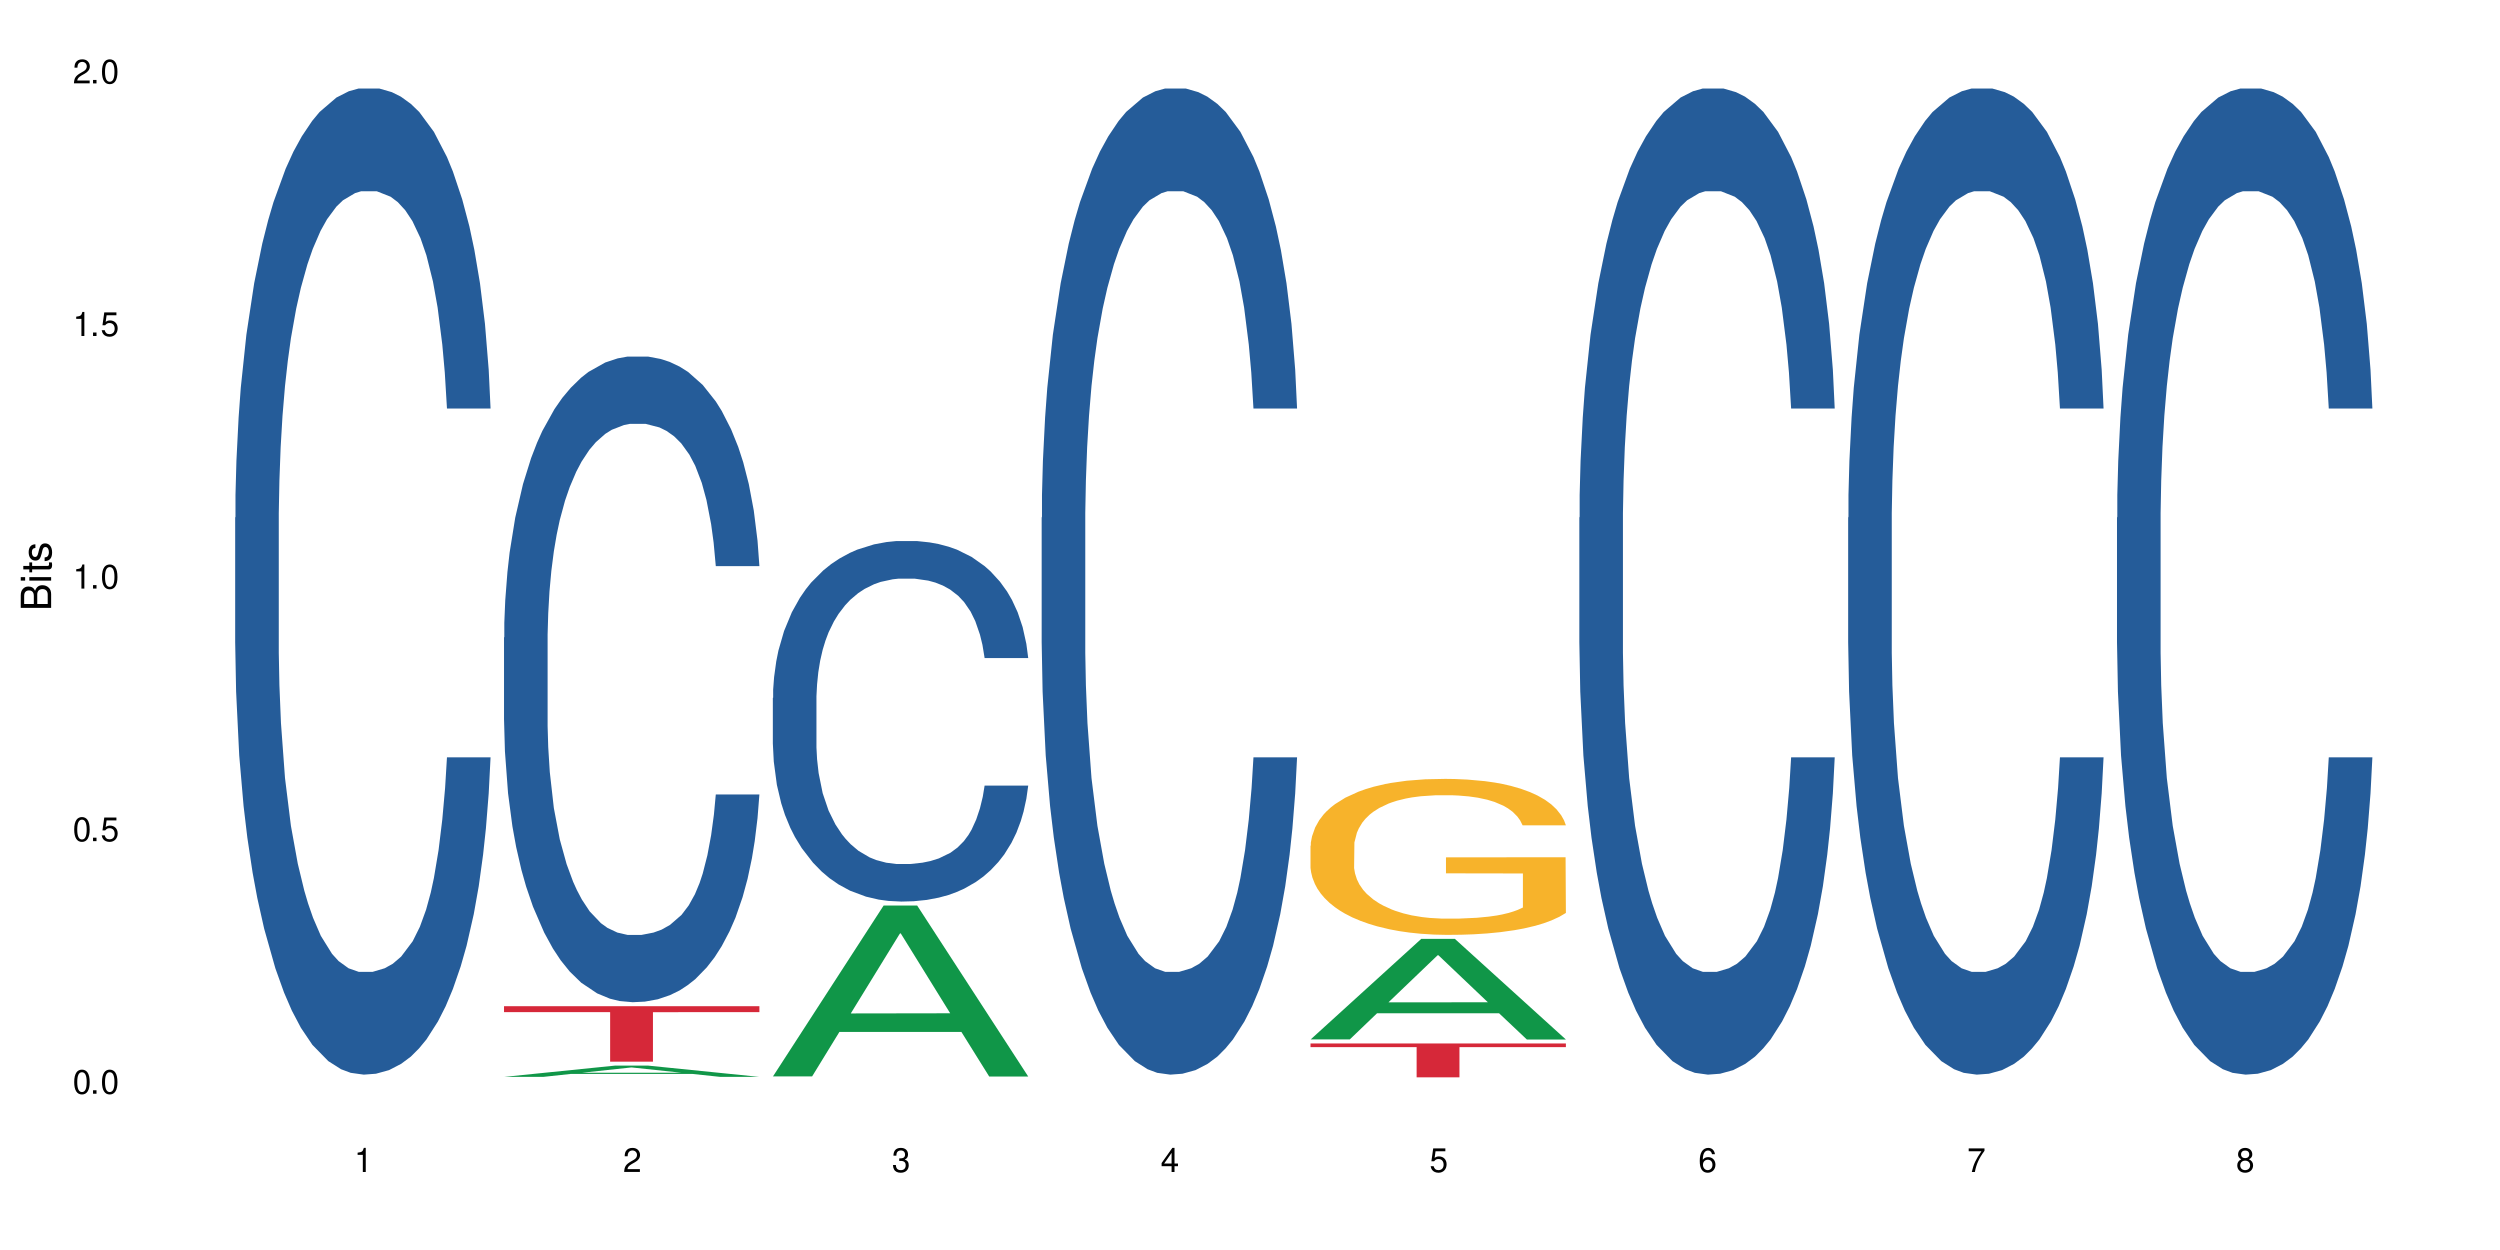
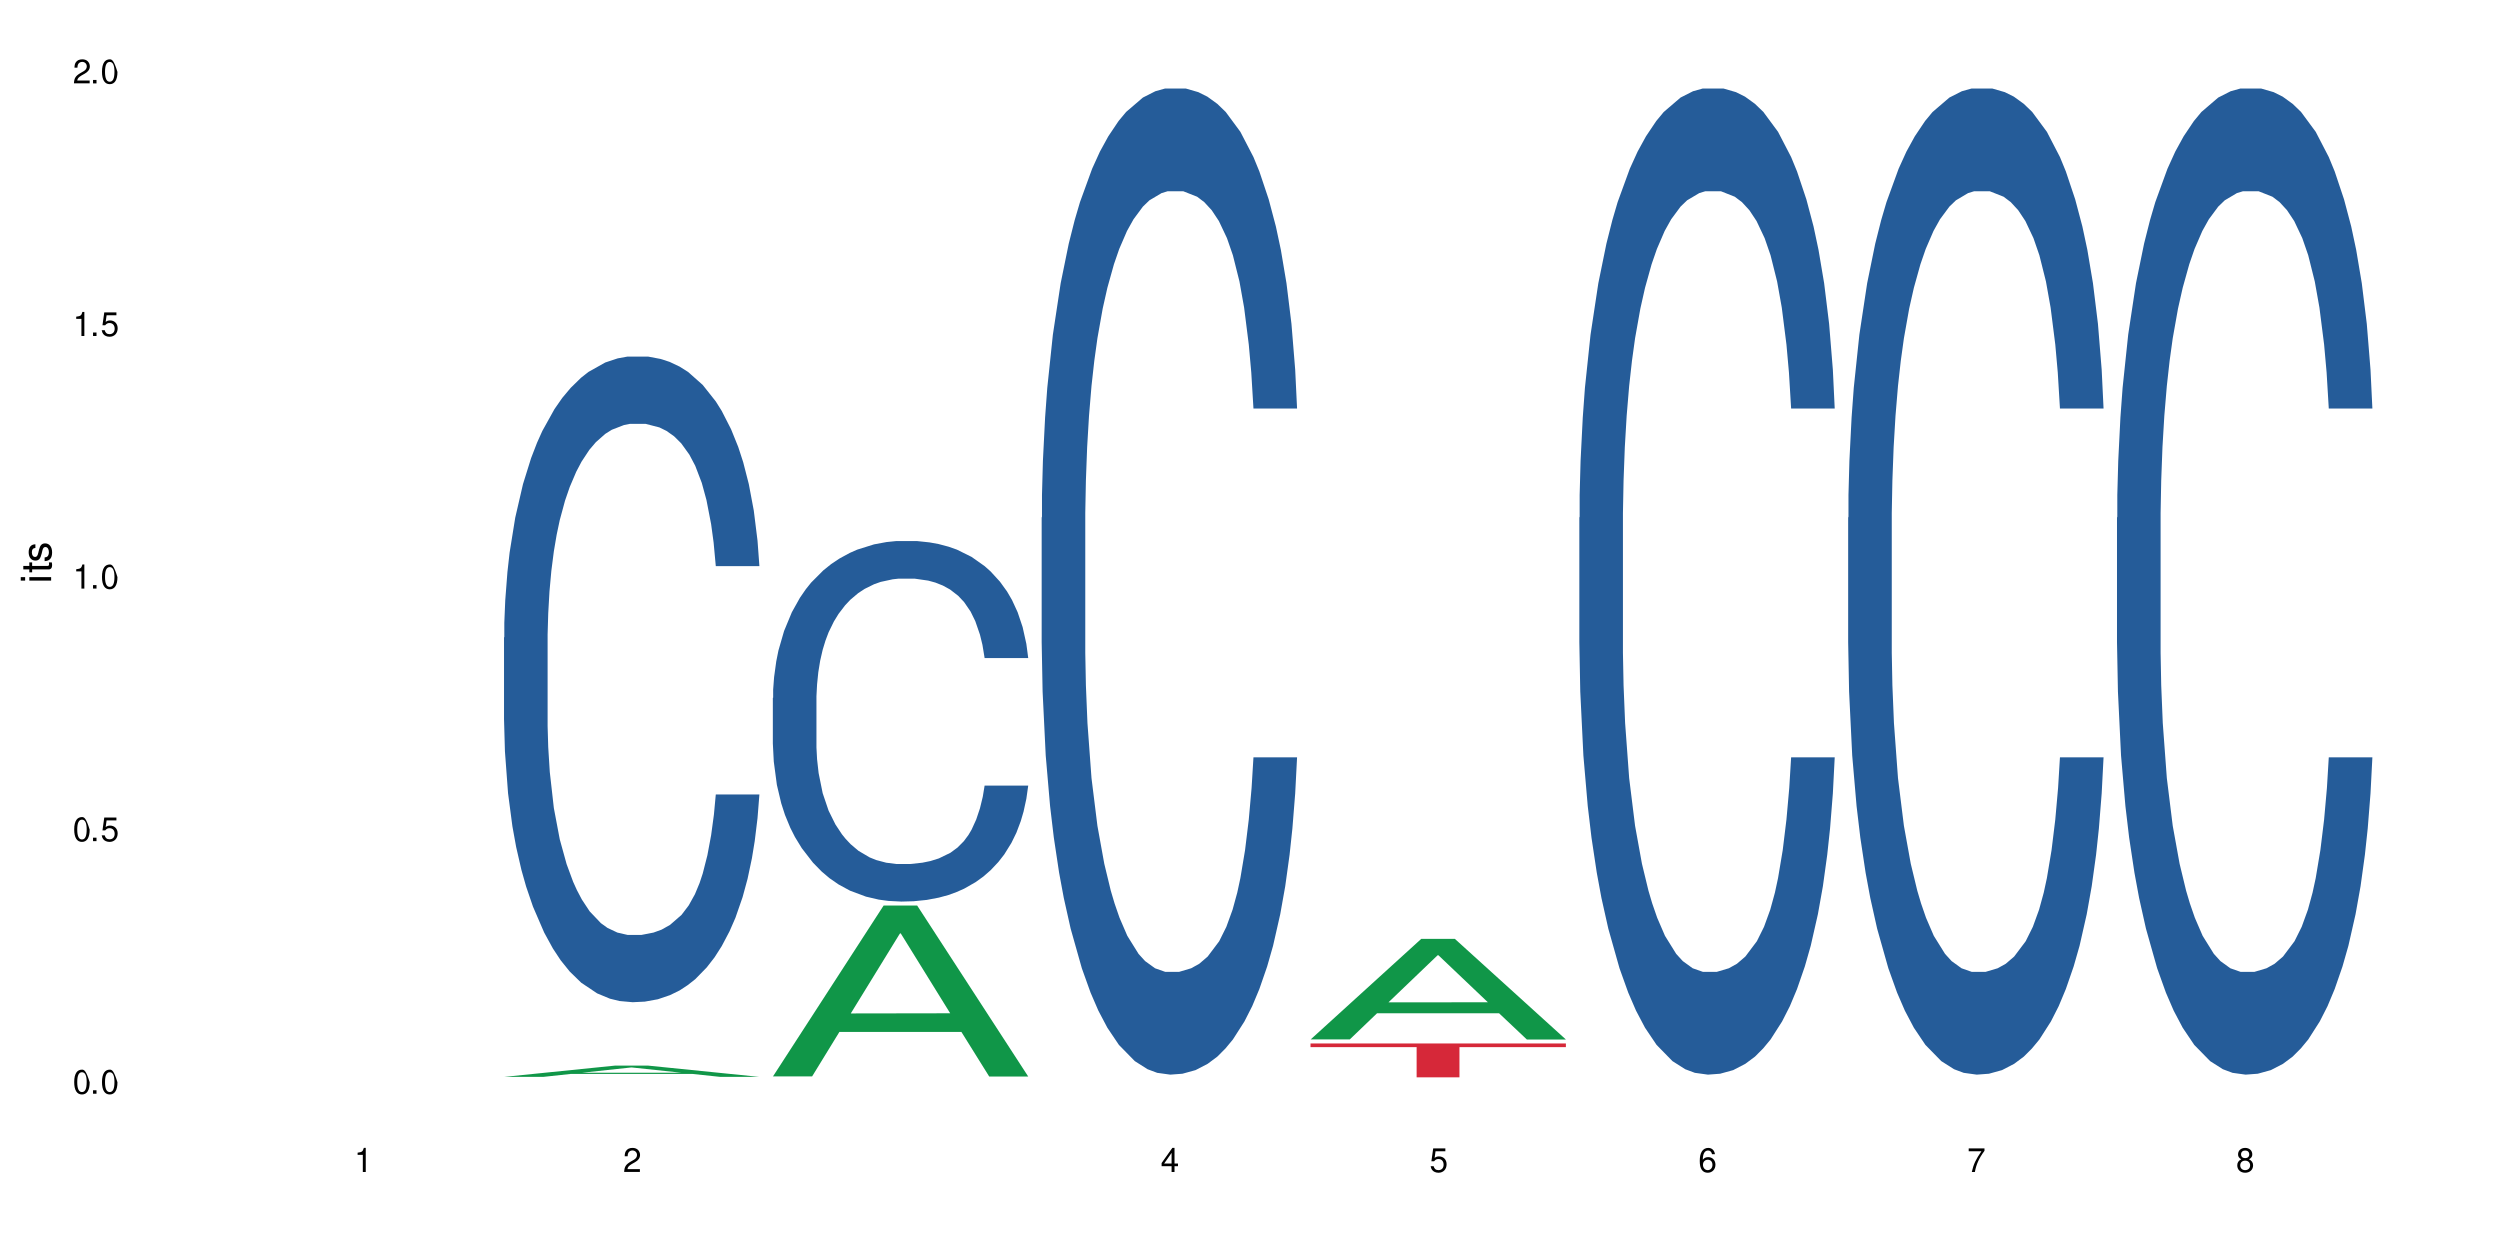
<svg xmlns="http://www.w3.org/2000/svg" xmlns:xlink="http://www.w3.org/1999/xlink" width="720" height="360" viewBox="0 0 720 360">
  <defs>
    <g>
      <g id="glyph-0-0">
</g>
      <g id="glyph-0-1">
-         <path d="M 2.641 -6.938 C 2 -6.938 1.422 -6.656 1.078 -6.172 C 0.641 -5.562 0.406 -4.641 0.406 -3.359 C 0.406 -1.016 1.188 0.219 2.641 0.219 C 4.078 0.219 4.859 -1.016 4.859 -3.297 C 4.859 -4.641 4.656 -5.547 4.203 -6.172 C 3.844 -6.656 3.281 -6.938 2.641 -6.938 Z M 2.641 -6.188 C 3.547 -6.188 4 -5.25 4 -3.375 C 4 -1.406 3.562 -0.484 2.625 -0.484 C 1.734 -0.484 1.281 -1.438 1.281 -3.344 C 1.281 -5.25 1.734 -6.188 2.641 -6.188 Z M 2.641 -6.188 " />
+         <path d="M 2.641 -6.938 C 2 -6.938 1.422 -6.656 1.078 -6.172 C 0.641 -5.562 0.406 -4.641 0.406 -3.359 C 0.406 -1.016 1.188 0.219 2.641 0.219 C 4.078 0.219 4.859 -1.016 4.859 -3.297 C 3.844 -6.656 3.281 -6.938 2.641 -6.938 Z M 2.641 -6.188 C 3.547 -6.188 4 -5.25 4 -3.375 C 4 -1.406 3.562 -0.484 2.625 -0.484 C 1.734 -0.484 1.281 -1.438 1.281 -3.344 C 1.281 -5.25 1.734 -6.188 2.641 -6.188 Z M 2.641 -6.188 " />
      </g>
      <g id="glyph-0-2">
        <path d="M 1.828 -1 L 0.828 -1 L 0.828 0 L 1.828 0 Z M 1.828 -1 " />
      </g>
      <g id="glyph-0-3">
        <path d="M 4.562 -6.797 L 1.062 -6.797 L 0.547 -3.094 L 1.328 -3.094 C 1.719 -3.562 2.047 -3.734 2.578 -3.734 C 3.484 -3.734 4.062 -3.109 4.062 -2.094 C 4.062 -1.125 3.484 -0.531 2.578 -0.531 C 1.828 -0.531 1.375 -0.906 1.188 -1.672 L 0.328 -1.672 C 0.453 -1.109 0.547 -0.844 0.75 -0.594 C 1.125 -0.078 1.828 0.219 2.594 0.219 C 3.969 0.219 4.922 -0.781 4.922 -2.219 C 4.922 -3.562 4.031 -4.484 2.719 -4.484 C 2.25 -4.484 1.859 -4.359 1.469 -4.062 L 1.734 -5.969 L 4.562 -5.969 Z M 4.562 -6.797 " />
      </g>
      <g id="glyph-0-4">
        <path d="M 2.484 -4.938 L 2.484 0 L 3.328 0 L 3.328 -6.938 L 2.766 -6.938 C 2.469 -5.875 2.281 -5.734 0.984 -5.562 L 0.984 -4.938 Z M 2.484 -4.938 " />
      </g>
      <g id="glyph-0-5">
        <path d="M 4.859 -0.828 L 1.281 -0.828 C 1.359 -1.406 1.672 -1.781 2.5 -2.281 L 3.469 -2.828 C 4.406 -3.344 4.906 -4.062 4.906 -4.906 C 4.906 -5.484 4.672 -6.031 4.266 -6.406 C 3.859 -6.766 3.375 -6.938 2.719 -6.938 C 1.859 -6.938 1.219 -6.625 0.844 -6.031 C 0.609 -5.672 0.5 -5.234 0.484 -4.531 L 1.328 -4.531 C 1.359 -5.016 1.406 -5.281 1.531 -5.516 C 1.75 -5.938 2.188 -6.203 2.703 -6.203 C 3.469 -6.203 4.031 -5.641 4.031 -4.891 C 4.031 -4.344 3.719 -3.859 3.125 -3.516 L 2.234 -3 C 0.812 -2.172 0.406 -1.531 0.328 -0.016 L 4.859 -0.016 Z M 4.859 -0.828 " />
      </g>
      <g id="glyph-0-6">
-         <path d="M 2.125 -3.188 L 2.578 -3.188 C 3.5 -3.188 3.984 -2.766 3.984 -1.922 C 3.984 -1.062 3.469 -0.531 2.594 -0.531 C 1.656 -0.531 1.203 -1 1.156 -2.016 L 0.312 -2.016 C 0.344 -1.453 0.438 -1.094 0.609 -0.781 C 0.953 -0.109 1.625 0.219 2.547 0.219 C 3.953 0.219 4.859 -0.625 4.859 -1.938 C 4.859 -2.828 4.516 -3.297 3.703 -3.594 C 4.344 -3.844 4.656 -4.328 4.656 -5.031 C 4.656 -6.219 3.875 -6.938 2.578 -6.938 C 1.203 -6.938 0.484 -6.172 0.453 -4.703 L 1.297 -4.703 C 1.312 -5.125 1.344 -5.359 1.453 -5.578 C 1.641 -5.969 2.062 -6.203 2.594 -6.203 C 3.344 -6.203 3.797 -5.75 3.797 -5 C 3.797 -4.516 3.609 -4.219 3.25 -4.047 C 3.016 -3.953 2.703 -3.922 2.125 -3.906 Z M 2.125 -3.188 " />
-       </g>
+         </g>
      <g id="glyph-0-7">
        <path d="M 3.141 -1.672 L 3.141 0 L 3.984 0 L 3.984 -1.672 L 4.984 -1.672 L 4.984 -2.438 L 3.984 -2.438 L 3.984 -6.938 L 3.359 -6.938 L 0.266 -2.578 L 0.266 -1.672 Z M 3.141 -2.438 L 1 -2.438 L 3.141 -5.5 Z M 3.141 -2.438 " />
      </g>
      <g id="glyph-0-8">
        <path d="M 4.781 -5.125 C 4.609 -6.266 3.891 -6.938 2.844 -6.938 C 2.094 -6.938 1.422 -6.578 1.031 -5.953 C 0.594 -5.266 0.406 -4.422 0.406 -3.172 C 0.406 -2 0.578 -1.25 0.984 -0.641 C 1.359 -0.078 1.953 0.219 2.703 0.219 C 3.984 0.219 4.922 -0.75 4.922 -2.094 C 4.922 -3.375 4.062 -4.281 2.844 -4.281 C 2.172 -4.281 1.641 -4.031 1.281 -3.516 C 1.281 -5.234 1.828 -6.188 2.797 -6.188 C 3.391 -6.188 3.797 -5.797 3.938 -5.125 Z M 2.734 -3.531 C 3.547 -3.531 4.062 -2.953 4.062 -2.031 C 4.062 -1.156 3.484 -0.531 2.703 -0.531 C 1.922 -0.531 1.328 -1.188 1.328 -2.078 C 1.328 -2.938 1.906 -3.531 2.734 -3.531 Z M 2.734 -3.531 " />
      </g>
      <g id="glyph-0-9">
        <path d="M 4.984 -6.797 L 0.438 -6.797 L 0.438 -5.969 L 4.109 -5.969 C 2.5 -3.656 1.828 -2.234 1.328 0 L 2.219 0 C 2.594 -2.172 3.453 -4.047 4.984 -6.094 Z M 4.984 -6.797 " />
      </g>
      <g id="glyph-0-10">
        <path d="M 3.75 -3.656 C 4.469 -4.094 4.688 -4.438 4.688 -5.078 C 4.688 -6.172 3.844 -6.938 2.641 -6.938 C 1.438 -6.938 0.594 -6.172 0.594 -5.094 C 0.594 -4.438 0.812 -4.094 1.516 -3.656 C 0.734 -3.266 0.359 -2.703 0.359 -1.922 C 0.359 -0.656 1.281 0.219 2.641 0.219 C 3.984 0.219 4.922 -0.656 4.922 -1.922 C 4.922 -2.703 4.531 -3.266 3.75 -3.656 Z M 2.641 -6.188 C 3.359 -6.188 3.812 -5.75 3.812 -5.062 C 3.812 -4.406 3.344 -3.984 2.641 -3.984 C 1.922 -3.984 1.453 -4.406 1.453 -5.078 C 1.453 -5.75 1.922 -6.188 2.641 -6.188 Z M 2.641 -3.266 C 3.484 -3.266 4.062 -2.719 4.062 -1.906 C 4.062 -1.078 3.484 -0.531 2.625 -0.531 C 1.797 -0.531 1.219 -1.094 1.219 -1.906 C 1.219 -2.719 1.781 -3.266 2.641 -3.266 Z M 2.641 -3.266 " />
      </g>
      <g id="glyph-1-0">
</g>
      <g id="glyph-1-1">
-         <path d="M 0 -0.953 L 0 -4.891 C 0 -5.719 -0.234 -6.344 -0.734 -6.797 C -1.188 -7.234 -1.812 -7.469 -2.5 -7.469 C -3.547 -7.469 -4.188 -7 -4.625 -5.875 C -4.984 -6.688 -5.625 -7.094 -6.531 -7.094 C -7.172 -7.094 -7.734 -6.859 -8.141 -6.391 C -8.562 -5.922 -8.75 -5.344 -8.75 -4.5 L -8.75 -0.953 Z M -4.984 -2.062 L -7.766 -2.062 L -7.766 -4.219 C -7.766 -4.844 -7.688 -5.203 -7.453 -5.5 C -7.219 -5.812 -6.859 -5.969 -6.375 -5.969 C -5.891 -5.969 -5.531 -5.812 -5.297 -5.5 C -5.062 -5.203 -4.984 -4.844 -4.984 -4.219 Z M -0.984 -2.062 L -4 -2.062 L -4 -4.781 C -4 -5.766 -3.438 -6.359 -2.484 -6.359 C -1.547 -6.359 -0.984 -5.766 -0.984 -4.781 Z M -0.984 -2.062 " />
-       </g>
+         </g>
      <g id="glyph-1-2">
        <path d="M -6.281 -1.797 L -6.281 -0.797 L 0 -0.797 L 0 -1.797 Z M -8.75 -1.797 L -8.75 -0.797 L -7.484 -0.797 L -7.484 -1.797 Z M -8.75 -1.797 " />
      </g>
      <g id="glyph-1-3">
        <path d="M -6.281 -3.047 L -6.281 -2.016 L -8.016 -2.016 L -8.016 -1.016 L -6.281 -1.016 L -6.281 -0.172 L -5.469 -0.172 L -5.469 -1.016 L -0.719 -1.016 C -0.078 -1.016 0.281 -1.453 0.281 -2.234 C 0.281 -2.5 0.25 -2.719 0.188 -3.047 L -0.641 -3.047 C -0.609 -2.906 -0.594 -2.766 -0.594 -2.562 C -0.594 -2.141 -0.719 -2.016 -1.156 -2.016 L -5.469 -2.016 L -5.469 -3.047 Z M -6.281 -3.047 " />
      </g>
      <g id="glyph-1-4">
        <path d="M -4.531 -5.25 C -5.766 -5.25 -6.469 -4.422 -6.469 -2.969 C -6.469 -1.516 -5.719 -0.562 -4.547 -0.562 C -3.562 -0.562 -3.094 -1.062 -2.734 -2.562 L -2.516 -3.484 C -2.344 -4.188 -2.094 -4.469 -1.641 -4.469 C -1.047 -4.469 -0.641 -3.875 -0.641 -3 C -0.641 -2.453 -0.797 -2 -1.062 -1.75 C -1.25 -1.594 -1.422 -1.531 -1.875 -1.469 L -1.875 -0.406 C -0.422 -0.453 0.281 -1.266 0.281 -2.922 C 0.281 -4.5 -0.5 -5.516 -1.719 -5.516 C -2.656 -5.516 -3.172 -4.984 -3.469 -3.734 L -3.703 -2.766 C -3.891 -1.953 -4.156 -1.609 -4.594 -1.609 C -5.188 -1.609 -5.547 -2.125 -5.547 -2.938 C -5.547 -3.75 -5.203 -4.172 -4.531 -4.203 Z M -4.531 -5.25 " />
      </g>
    </g>
  </defs>
  <rect x="-72" y="-36" width="864" height="432" fill="rgb(100%, 100%, 100%)" fill-opacity="1" />
-   <path fill-rule="nonzero" fill="rgb(14.51%, 36.078%, 60%)" fill-opacity="1" d="M 67.73 149.066 L 67.82 148.809 L 67.82 142.578 L 68.09 132.711 L 68.719 120.25 L 69.344 111.684 L 70.961 96.367 L 73.203 81.57 L 75.535 70.148 L 77.238 63.402 L 78.766 58.207 L 82.262 48.605 L 84.504 43.672 L 86.926 39.258 L 89.887 34.844 L 92.039 32.25 L 96.883 28.098 L 100.469 26.277 L 103.25 25.5 L 109.262 25.5 L 112.848 26.539 L 115.449 27.836 L 118.32 29.914 L 120.742 32.25 L 124.957 37.961 L 128.727 45.23 L 130.43 49.383 L 133.121 57.43 L 135.184 65.219 L 136.617 71.969 L 138.234 81.57 L 139.668 93.254 L 140.746 106.492 L 141.281 117.656 L 128.727 117.656 L 128.098 107.273 L 127.379 99.223 L 126.035 88.582 L 124.688 81.055 L 122.805 73.523 L 121.102 68.594 L 118.77 63.66 L 116.707 60.547 L 114.555 58.207 L 112.488 56.652 L 108.543 55.094 L 103.969 55.094 L 102.266 55.613 L 98.766 57.691 L 96.883 59.508 L 94.191 63.141 L 92.309 66.516 L 90.066 71.707 L 88.539 76.121 L 86.656 82.871 L 85.312 88.84 L 83.785 97.406 L 82.891 103.898 L 82.082 111.164 L 81.363 119.734 L 80.828 128.816 L 80.469 138.422 L 80.289 147.77 L 80.289 188.004 L 80.469 197.352 L 80.918 208.254 L 82.082 224.09 L 83.785 237.848 L 85.762 248.75 L 87.645 256.539 L 88.719 260.172 L 90.156 264.324 L 92.398 269.52 L 95.629 274.711 L 97.512 276.785 L 100.383 278.863 L 103.34 279.902 L 107.289 279.902 L 110.785 278.863 L 113.117 277.566 L 115.539 275.488 L 118.859 271.074 L 120.922 266.922 L 122.715 261.988 L 124.062 257.059 L 124.957 252.902 L 126.305 244.855 L 127.379 236.031 L 128.188 226.945 L 128.727 218.117 L 141.281 218.117 L 140.746 228.504 L 139.938 238.625 L 139.129 246.156 L 137.875 255.238 L 136.441 263.289 L 134.375 272.375 L 132.672 278.344 L 130.43 284.832 L 128.367 289.766 L 126.125 294.18 L 122.805 299.371 L 120.652 301.969 L 118.32 304.305 L 115.539 306.379 L 112.043 308.195 L 108.273 309.234 L 104.777 309.496 L 101.008 308.977 L 98.227 307.938 L 94.551 305.602 L 89.977 300.93 L 86.656 295.996 L 84.055 291.062 L 81.812 285.871 L 79.301 278.863 L 76.074 267.441 L 74.098 258.613 L 72.754 251.348 L 71.23 241.223 L 70.152 232.137 L 68.898 217.598 L 68 199.168 L 67.73 184.891 Z M 67.73 149.066 " />
  <path fill-rule="nonzero" fill="rgb(6.275%, 58.824%, 28.235%)" fill-opacity="1" d="M 145.156 310.141 L 145.234 310.137 L 177.059 306.902 L 186.723 306.902 L 218.707 310.145 L 207.469 310.145 L 199.453 309.297 L 164.328 309.297 L 156.469 310.141 L 145.156 310.141 L 167.707 308.949 L 196.23 308.945 L 182.008 307.434 L 181.852 307.43 L 181.695 307.438 L 167.629 308.945 L 167.707 308.949 Z M 145.156 310.141 " />
  <path fill-rule="nonzero" fill="rgb(14.51%, 36.078%, 60%)" fill-opacity="1" d="M 145.156 183.602 L 145.242 183.434 L 145.242 179.352 L 145.512 172.895 L 146.141 164.738 L 146.77 159.129 L 148.383 149.102 L 150.625 139.414 L 152.957 131.934 L 154.664 127.516 L 156.188 124.117 L 159.684 117.828 L 161.93 114.598 L 164.352 111.711 L 167.309 108.82 L 169.461 107.121 L 174.305 104.402 L 177.895 103.211 L 180.676 102.703 L 186.684 102.703 L 190.273 103.383 L 192.875 104.23 L 195.742 105.59 L 198.164 107.121 L 202.383 110.859 L 206.148 115.617 L 207.852 118.336 L 210.543 123.605 L 212.605 128.707 L 214.043 133.125 L 215.656 139.414 L 217.094 147.062 L 218.168 155.73 L 218.707 163.039 L 206.148 163.039 L 205.52 156.238 L 204.805 150.969 L 203.457 144 L 202.113 139.074 L 200.23 134.145 L 198.523 130.914 L 196.191 127.684 L 194.129 125.645 L 191.977 124.117 L 189.914 123.098 L 185.969 122.078 L 181.391 122.078 L 179.688 122.418 L 176.191 123.777 L 174.305 124.965 L 171.613 127.344 L 169.73 129.555 L 167.488 132.953 L 165.965 135.844 L 164.082 140.262 L 162.734 144.172 L 161.211 149.781 L 160.312 154.031 L 159.508 158.789 L 158.789 164.398 L 158.25 170.344 L 157.891 176.633 L 157.711 182.754 L 157.711 209.098 L 157.891 215.215 L 158.34 222.352 L 159.508 232.723 L 161.211 241.73 L 163.184 248.867 L 165.066 253.965 L 166.145 256.344 L 167.578 259.066 L 169.82 262.465 L 173.051 265.863 L 174.934 267.223 L 177.805 268.582 L 180.766 269.262 L 184.711 269.262 L 188.211 268.582 L 190.543 267.734 L 192.965 266.371 L 196.281 263.484 L 198.344 260.766 L 200.141 257.535 L 201.484 254.305 L 202.383 251.586 L 203.727 246.316 L 204.805 240.539 L 205.609 234.59 L 206.148 228.812 L 218.707 228.812 L 218.168 235.609 L 217.359 242.238 L 216.555 247.168 L 215.297 253.117 L 213.863 258.387 L 211.801 264.332 L 210.094 268.242 L 207.852 272.492 L 205.789 275.719 L 203.547 278.609 L 200.23 282.008 L 198.074 283.707 L 195.742 285.238 L 192.965 286.598 L 189.465 287.789 L 185.699 288.469 L 182.199 288.637 L 178.434 288.297 L 175.652 287.617 L 171.973 286.09 L 167.398 283.027 L 164.082 279.801 L 161.48 276.57 L 159.238 273.172 L 156.727 268.582 L 153.496 261.105 L 151.523 255.324 L 150.176 250.566 L 148.652 243.938 L 147.574 237.988 L 146.32 228.473 L 145.422 216.406 L 145.156 207.059 Z M 145.156 183.602 " />
-   <path fill-rule="nonzero" fill="rgb(83.922%, 15.686%, 22.353%)" fill-opacity="1" d="M 145.156 289.781 L 218.707 289.781 L 218.707 291.492 L 188.051 291.508 L 188.051 305.758 L 175.719 305.758 L 175.719 291.523 L 175.539 291.492 L 145.156 291.492 Z M 145.156 289.781 " />
  <path fill-rule="nonzero" fill="rgb(6.275%, 58.824%, 28.235%)" fill-opacity="1" d="M 222.578 309.996 L 222.656 309.949 L 254.48 260.801 L 264.148 260.801 L 296.129 310.043 L 284.895 310.043 L 276.879 297.188 L 241.75 297.188 L 233.895 309.996 L 222.578 309.996 L 245.129 291.871 L 273.656 291.824 L 259.434 268.844 L 259.273 268.797 L 259.117 268.938 L 245.051 291.824 L 245.129 291.871 Z M 222.578 309.996 " />
  <path fill-rule="nonzero" fill="rgb(14.51%, 36.078%, 60%)" fill-opacity="1" d="M 222.578 201.004 L 222.668 200.906 L 222.668 198.629 L 222.938 195.023 L 223.562 190.469 L 224.191 187.336 L 225.809 181.738 L 228.051 176.328 L 230.383 172.152 L 232.086 169.684 L 233.609 167.785 L 237.109 164.273 L 239.352 162.473 L 241.773 160.855 L 244.734 159.242 L 246.887 158.293 L 251.73 156.777 L 255.316 156.113 L 258.098 155.828 L 264.109 155.828 L 267.695 156.207 L 270.297 156.68 L 273.168 157.441 L 275.59 158.293 L 279.805 160.383 L 283.57 163.039 L 285.277 164.559 L 287.969 167.5 L 290.031 170.348 L 291.465 172.816 L 293.082 176.328 L 294.516 180.598 L 295.59 185.438 L 296.129 189.52 L 283.57 189.52 L 282.945 185.723 L 282.227 182.781 L 280.883 178.891 L 279.535 176.137 L 277.652 173.387 L 275.949 171.582 L 273.617 169.777 L 271.551 168.641 L 269.398 167.785 L 267.336 167.215 L 263.391 166.648 L 258.816 166.648 L 257.109 166.836 L 253.613 167.594 L 251.73 168.262 L 249.039 169.59 L 247.156 170.824 L 244.914 172.719 L 243.387 174.336 L 241.504 176.801 L 240.16 178.984 L 238.633 182.117 L 237.738 184.488 L 236.93 187.145 L 236.211 190.277 L 235.672 193.602 L 235.316 197.113 L 235.137 200.527 L 235.137 215.238 L 235.316 218.656 L 235.762 222.641 L 236.93 228.43 L 238.633 233.461 L 240.605 237.445 L 242.492 240.293 L 243.566 241.621 L 245.004 243.141 L 247.246 245.039 L 250.473 246.938 L 252.355 247.695 L 255.227 248.457 L 258.188 248.836 L 262.133 248.836 L 265.633 248.457 L 267.965 247.98 L 270.387 247.223 L 273.707 245.609 L 275.77 244.09 L 277.562 242.285 L 278.906 240.484 L 279.805 238.965 L 281.148 236.023 L 282.227 232.797 L 283.035 229.477 L 283.57 226.246 L 296.129 226.246 L 295.59 230.043 L 294.785 233.746 L 293.977 236.496 L 292.723 239.82 L 291.285 242.762 L 289.223 246.082 L 287.52 248.266 L 285.277 250.641 L 283.215 252.441 L 280.973 254.055 L 277.652 255.953 L 275.5 256.902 L 273.168 257.758 L 270.387 258.516 L 266.887 259.18 L 263.121 259.559 L 259.621 259.656 L 255.855 259.465 L 253.074 259.086 L 249.398 258.23 L 244.824 256.523 L 241.504 254.719 L 238.902 252.918 L 236.66 251.02 L 234.148 248.457 L 230.918 244.281 L 228.945 241.055 L 227.602 238.395 L 226.074 234.695 L 225 231.371 L 223.742 226.059 L 222.848 219.32 L 222.578 214.102 Z M 222.578 201.004 " />
  <path fill-rule="nonzero" fill="rgb(14.51%, 36.078%, 60%)" fill-opacity="1" d="M 300 149.066 L 300.09 148.809 L 300.09 142.578 L 300.359 132.711 L 300.988 120.25 L 301.617 111.684 L 303.23 96.367 L 305.473 81.57 L 307.805 70.148 L 309.508 63.402 L 311.035 58.207 L 314.531 48.605 L 316.773 43.672 L 319.195 39.258 L 322.156 34.844 L 324.309 32.25 L 329.152 28.098 L 332.742 26.277 L 335.52 25.5 L 341.531 25.5 L 345.117 26.539 L 347.719 27.836 L 350.59 29.914 L 353.012 32.25 L 357.227 37.961 L 360.996 45.23 L 362.699 49.383 L 365.391 57.43 L 367.453 65.219 L 368.891 71.969 L 370.504 81.57 L 371.938 93.254 L 373.016 106.492 L 373.555 117.656 L 360.996 117.656 L 360.367 107.273 L 359.648 99.223 L 358.305 88.582 L 356.961 81.055 L 355.074 73.523 L 353.371 68.594 L 351.039 63.66 L 348.977 60.547 L 346.824 58.207 L 344.762 56.652 L 340.812 55.094 L 336.238 55.094 L 334.535 55.613 L 331.035 57.691 L 329.152 59.508 L 326.461 63.141 L 324.578 66.516 L 322.336 71.707 L 320.812 76.121 L 318.926 82.871 L 317.582 88.84 L 316.059 97.406 L 315.16 103.898 L 314.352 111.164 L 313.637 119.734 L 313.098 128.816 L 312.738 138.422 L 312.559 147.77 L 312.559 188.004 L 312.738 197.352 L 313.188 208.254 L 314.352 224.09 L 316.059 237.848 L 318.031 248.75 L 319.914 256.539 L 320.992 260.172 L 322.426 264.324 L 324.668 269.52 L 327.898 274.711 L 329.781 276.785 L 332.652 278.863 L 335.609 279.902 L 339.559 279.902 L 343.055 278.863 L 345.387 277.566 L 347.809 275.488 L 351.129 271.074 L 353.191 266.922 L 354.984 261.988 L 356.332 257.059 L 357.227 252.902 L 358.574 244.855 L 359.648 236.031 L 360.457 226.945 L 360.996 218.117 L 373.555 218.117 L 373.016 228.504 L 372.207 238.625 L 371.402 246.156 L 370.145 255.238 L 368.711 263.289 L 366.645 272.375 L 364.941 278.344 L 362.699 284.832 L 360.637 289.766 L 358.395 294.18 L 355.074 299.371 L 352.922 301.969 L 350.59 304.305 L 347.809 306.379 L 344.312 308.195 L 340.543 309.234 L 337.047 309.496 L 333.277 308.977 L 330.5 307.938 L 326.82 305.602 L 322.246 300.93 L 318.926 295.996 L 316.324 291.062 L 314.082 285.871 L 311.57 278.863 L 308.344 267.441 L 306.371 258.613 L 305.023 251.348 L 303.5 241.223 L 302.422 232.137 L 301.168 217.598 L 300.27 199.168 L 300 184.891 Z M 300 149.066 " />
  <path fill-rule="nonzero" fill="rgb(6.275%, 58.824%, 28.235%)" fill-opacity="1" d="M 377.426 299.352 L 377.504 299.324 L 409.328 270.387 L 418.992 270.387 L 450.977 299.379 L 439.738 299.379 L 431.723 291.812 L 396.598 291.812 L 388.738 299.352 L 377.426 299.352 L 399.977 288.68 L 428.504 288.652 L 414.277 275.125 L 414.121 275.098 L 413.965 275.18 L 399.898 288.652 L 399.977 288.68 Z M 377.426 299.352 " />
-   <path fill-rule="nonzero" fill="rgb(96.863%, 70.196%, 16.863%)" fill-opacity="1" d="M 377.426 243.559 L 377.516 243.52 L 377.516 242.699 L 377.871 240.852 L 378.77 238.309 L 379.938 236.215 L 381.191 234.574 L 382 233.711 L 383.344 232.48 L 384.512 231.578 L 387.469 229.73 L 391.238 228.008 L 393.301 227.27 L 395.633 226.574 L 398.953 225.793 L 400.477 225.504 L 405.141 224.848 L 410.434 224.438 L 416.262 224.316 L 418.953 224.355 L 422.633 224.52 L 427.656 224.973 L 430.527 225.383 L 432.77 225.793 L 435.102 226.328 L 437.969 227.148 L 440.66 228.133 L 442.812 229.117 L 444.969 230.348 L 446.762 231.66 L 448.285 233.098 L 449.633 234.82 L 450.438 236.254 L 450.977 237.691 L 438.508 237.691 L 437.789 236.254 L 436.984 235.148 L 435.637 233.793 L 434.293 232.809 L 432.949 232.031 L 430.438 230.961 L 428.281 230.305 L 425.594 229.73 L 422.992 229.363 L 420.031 229.117 L 418.238 229.035 L 413.484 229.035 L 409.176 229.32 L 406.664 229.648 L 404.871 229.977 L 402.359 230.594 L 400.836 231.086 L 399.938 231.414 L 397.246 232.688 L 395.453 233.836 L 394.469 234.613 L 393.211 235.844 L 392.312 236.953 L 391.328 238.594 L 390.789 239.824 L 390.07 242.617 L 389.98 250 L 390.25 251.559 L 390.789 253.242 L 391.508 254.719 L 392.582 256.277 L 393.66 257.469 L 395.543 259.07 L 397.156 260.137 L 398.414 260.832 L 400.836 261.941 L 401.82 262.309 L 404.156 263.047 L 406.574 263.625 L 409.535 264.117 L 411.777 264.363 L 415.367 264.566 L 419.941 264.566 L 425.324 264.32 L 428.73 263.992 L 431.062 263.664 L 432.59 263.375 L 434.473 262.926 L 435.816 262.516 L 437.074 262.062 L 438.598 261.367 L 438.598 251.559 L 416.441 251.52 L 416.441 246.922 L 450.887 246.883 L 450.977 262.926 L 449.094 264.035 L 446.762 265.102 L 444.52 265.922 L 442.188 266.617 L 438.867 267.398 L 436.176 267.891 L 432.051 268.465 L 428.281 268.832 L 424.336 269.082 L 420.84 269.203 L 416.711 269.246 L 413.035 269.164 L 409.086 268.914 L 405.949 268.586 L 403.078 268.176 L 400.207 267.645 L 396.621 266.781 L 394.289 266.086 L 391.867 265.223 L 389.445 264.199 L 387.293 263.09 L 385.855 262.227 L 384.422 261.242 L 382.895 260.012 L 381.461 258.617 L 380.383 257.344 L 379.398 255.91 L 378.68 254.555 L 377.961 252.707 L 377.605 251.23 L 377.426 249.961 Z M 377.426 243.559 " />
  <path fill-rule="nonzero" fill="rgb(83.922%, 15.686%, 22.353%)" fill-opacity="1" d="M 377.426 300.523 L 450.977 300.523 L 450.977 301.566 L 420.324 301.574 L 420.324 310.266 L 407.988 310.266 L 407.988 301.582 L 407.809 301.566 L 377.426 301.566 Z M 377.426 300.523 " />
  <path fill-rule="nonzero" fill="rgb(14.51%, 36.078%, 60%)" fill-opacity="1" d="M 454.848 149.066 L 454.938 148.809 L 454.938 142.578 L 455.207 132.711 L 455.836 120.25 L 456.461 111.684 L 458.078 96.367 L 460.32 81.57 L 462.652 70.148 L 464.355 63.402 L 465.879 58.207 L 469.379 48.605 L 471.621 43.672 L 474.043 39.258 L 477.004 34.844 L 479.156 32.25 L 484 28.098 L 487.586 26.277 L 490.367 25.5 L 496.379 25.5 L 499.965 26.539 L 502.566 27.836 L 505.438 29.914 L 507.859 32.25 L 512.074 37.961 L 515.844 45.23 L 517.547 49.383 L 520.238 57.43 L 522.301 65.219 L 523.734 71.969 L 525.352 81.57 L 526.785 93.254 L 527.863 106.492 L 528.398 117.656 L 515.844 117.656 L 515.215 107.273 L 514.496 99.223 L 513.152 88.582 L 511.805 81.055 L 509.922 73.523 L 508.219 68.594 L 505.887 63.66 L 503.824 60.547 L 501.672 58.207 L 499.605 56.652 L 495.66 55.094 L 491.086 55.094 L 489.383 55.613 L 485.883 57.691 L 484 59.508 L 481.309 63.141 L 479.426 66.516 L 477.184 71.707 L 475.656 76.121 L 473.773 82.871 L 472.43 88.84 L 470.902 97.406 L 470.008 103.898 L 469.199 111.164 L 468.48 119.734 L 467.945 128.816 L 467.586 138.422 L 467.406 147.77 L 467.406 188.004 L 467.586 197.352 L 468.035 208.254 L 469.199 224.09 L 470.902 237.848 L 472.879 248.75 L 474.762 256.539 L 475.836 260.172 L 477.273 264.324 L 479.516 269.52 L 482.742 274.711 L 484.629 276.785 L 487.496 278.863 L 490.457 279.902 L 494.406 279.902 L 497.902 278.863 L 500.234 277.566 L 502.656 275.488 L 505.977 271.074 L 508.039 266.922 L 509.832 261.988 L 511.18 257.059 L 512.074 252.902 L 513.422 244.855 L 514.496 236.031 L 515.305 226.945 L 515.844 218.117 L 528.398 218.117 L 527.863 228.504 L 527.055 238.625 L 526.246 246.156 L 524.992 255.238 L 523.555 263.289 L 521.492 272.375 L 519.789 278.344 L 517.547 284.832 L 515.484 289.766 L 513.242 294.18 L 509.922 299.371 L 507.77 301.969 L 505.438 304.305 L 502.656 306.379 L 499.16 308.195 L 495.391 309.234 L 491.895 309.496 L 488.125 308.977 L 485.344 307.938 L 481.668 305.602 L 477.094 300.93 L 473.773 295.996 L 471.172 291.062 L 468.93 285.871 L 466.418 278.863 L 463.191 267.441 L 461.215 258.613 L 459.871 251.348 L 458.348 241.223 L 457.27 232.137 L 456.016 217.598 L 455.117 199.168 L 454.848 184.891 Z M 454.848 149.066 " />
  <path fill-rule="nonzero" fill="rgb(14.51%, 36.078%, 60%)" fill-opacity="1" d="M 532.27 149.066 L 532.359 148.809 L 532.359 142.578 L 532.629 132.711 L 533.258 120.25 L 533.887 111.684 L 535.5 96.367 L 537.742 81.57 L 540.074 70.148 L 541.777 63.402 L 543.305 58.207 L 546.801 48.605 L 549.043 43.672 L 551.465 39.258 L 554.426 34.844 L 556.578 32.25 L 561.422 28.098 L 565.012 26.277 L 567.793 25.5 L 573.801 25.5 L 577.391 26.539 L 579.992 27.836 L 582.859 29.914 L 585.281 32.25 L 589.5 37.961 L 593.266 45.23 L 594.969 49.383 L 597.66 57.43 L 599.723 65.219 L 601.16 71.969 L 602.773 81.57 L 604.207 93.254 L 605.285 106.492 L 605.824 117.656 L 593.266 117.656 L 592.637 107.273 L 591.922 99.223 L 590.574 88.582 L 589.23 81.055 L 587.344 73.523 L 585.641 68.594 L 583.309 63.66 L 581.246 60.547 L 579.094 58.207 L 577.031 56.652 L 573.082 55.094 L 568.508 55.094 L 566.805 55.613 L 563.305 57.691 L 561.422 59.508 L 558.73 63.141 L 556.848 66.516 L 554.605 71.707 L 553.082 76.121 L 551.199 82.871 L 549.852 88.84 L 548.328 97.406 L 547.43 103.898 L 546.621 111.164 L 545.906 119.734 L 545.367 128.816 L 545.008 138.422 L 544.828 147.77 L 544.828 188.004 L 545.008 197.352 L 545.457 208.254 L 546.621 224.09 L 548.328 237.848 L 550.301 248.75 L 552.184 256.539 L 553.262 260.172 L 554.695 264.324 L 556.938 269.52 L 560.168 274.711 L 562.051 276.785 L 564.922 278.863 L 567.883 279.902 L 571.828 279.902 L 575.324 278.863 L 577.656 277.566 L 580.078 275.488 L 583.398 271.074 L 585.461 266.922 L 587.254 261.988 L 588.602 257.059 L 589.5 252.902 L 590.844 244.855 L 591.922 236.031 L 592.727 226.945 L 593.266 218.117 L 605.824 218.117 L 605.285 228.504 L 604.477 238.625 L 603.672 246.156 L 602.414 255.238 L 600.98 263.289 L 598.918 272.375 L 597.211 278.344 L 594.969 284.832 L 592.906 289.766 L 590.664 294.18 L 587.344 299.371 L 585.191 301.969 L 582.859 304.305 L 580.078 306.379 L 576.582 308.195 L 572.816 309.234 L 569.316 309.496 L 565.551 308.977 L 562.77 307.938 L 559.09 305.602 L 554.516 300.93 L 551.199 295.996 L 548.598 291.062 L 546.355 285.871 L 543.844 278.863 L 540.613 267.441 L 538.641 258.613 L 537.293 251.348 L 535.77 241.223 L 534.691 232.137 L 533.438 217.598 L 532.539 199.168 L 532.27 184.891 Z M 532.27 149.066 " />
  <path fill-rule="nonzero" fill="rgb(14.51%, 36.078%, 60%)" fill-opacity="1" d="M 609.695 149.066 L 609.785 148.809 L 609.785 142.578 L 610.055 132.711 L 610.68 120.25 L 611.309 111.684 L 612.922 96.367 L 615.164 81.57 L 617.5 70.148 L 619.203 63.402 L 620.727 58.207 L 624.227 48.605 L 626.469 43.672 L 628.891 39.258 L 631.852 34.844 L 634.004 32.25 L 638.848 28.098 L 642.434 26.277 L 645.215 25.5 L 651.223 25.5 L 654.812 26.539 L 657.414 27.836 L 660.285 29.914 L 662.707 32.25 L 666.922 37.961 L 670.688 45.23 L 672.395 49.383 L 675.086 57.43 L 677.148 65.219 L 678.582 71.969 L 680.195 81.57 L 681.633 93.254 L 682.707 106.492 L 683.246 117.656 L 670.688 117.656 L 670.062 107.273 L 669.344 99.223 L 667.996 88.582 L 666.652 81.055 L 664.77 73.523 L 663.066 68.594 L 660.734 63.66 L 658.668 60.547 L 656.516 58.207 L 654.453 56.652 L 650.508 55.094 L 645.934 55.094 L 644.227 55.613 L 640.73 57.691 L 638.848 59.508 L 636.156 63.141 L 634.273 66.516 L 632.027 71.707 L 630.504 76.121 L 628.621 82.871 L 627.273 88.84 L 625.75 97.406 L 624.852 103.898 L 624.047 111.164 L 623.328 119.734 L 622.789 128.816 L 622.43 138.422 L 622.254 147.77 L 622.254 188.004 L 622.43 197.352 L 622.879 208.254 L 624.047 224.09 L 625.75 237.848 L 627.723 248.75 L 629.605 256.539 L 630.684 260.172 L 632.117 264.324 L 634.363 269.52 L 637.59 274.711 L 639.473 276.785 L 642.344 278.863 L 645.305 279.902 L 649.25 279.902 L 652.75 278.863 L 655.082 277.566 L 657.504 275.488 L 660.82 271.074 L 662.887 266.922 L 664.68 261.988 L 666.023 257.059 L 666.922 252.902 L 668.266 244.855 L 669.344 236.031 L 670.152 226.945 L 670.688 218.117 L 683.246 218.117 L 682.707 228.504 L 681.902 238.625 L 681.094 246.156 L 679.84 255.238 L 678.402 263.289 L 676.34 272.375 L 674.637 278.344 L 672.395 284.832 L 670.332 289.766 L 668.086 294.18 L 664.77 299.371 L 662.617 301.969 L 660.285 304.305 L 657.504 306.379 L 654.004 308.195 L 650.238 309.234 L 646.738 309.496 L 642.973 308.977 L 640.191 307.938 L 636.516 305.602 L 631.941 300.93 L 628.621 295.996 L 626.02 291.062 L 623.777 285.871 L 621.266 278.863 L 618.035 267.441 L 616.062 258.613 L 614.719 251.348 L 613.191 241.223 L 612.117 232.137 L 610.859 217.598 L 609.965 199.168 L 609.695 184.891 Z M 609.695 149.066 " />
  <g fill="rgb(0%, 0%, 0%)" fill-opacity="1">
    <use xlink:href="#glyph-0-1" x="20.965" y="314.993" />
    <use xlink:href="#glyph-0-2" x="25.965" y="314.993" />
    <use xlink:href="#glyph-0-1" x="28.965" y="314.993" />
  </g>
  <g fill="rgb(0%, 0%, 0%)" fill-opacity="1">
    <use xlink:href="#glyph-0-1" x="20.965" y="242.251" />
    <use xlink:href="#glyph-0-2" x="25.965" y="242.251" />
    <use xlink:href="#glyph-0-3" x="28.965" y="242.251" />
  </g>
  <g fill="rgb(0%, 0%, 0%)" fill-opacity="1">
    <use xlink:href="#glyph-0-4" x="20.965" y="169.509" />
    <use xlink:href="#glyph-0-2" x="25.965" y="169.509" />
    <use xlink:href="#glyph-0-1" x="28.965" y="169.509" />
  </g>
  <g fill="rgb(0%, 0%, 0%)" fill-opacity="1">
    <use xlink:href="#glyph-0-4" x="20.965" y="96.767" />
    <use xlink:href="#glyph-0-2" x="25.965" y="96.767" />
    <use xlink:href="#glyph-0-3" x="28.965" y="96.767" />
  </g>
  <g fill="rgb(0%, 0%, 0%)" fill-opacity="1">
    <use xlink:href="#glyph-0-5" x="20.965" y="24.024" />
    <use xlink:href="#glyph-0-2" x="25.965" y="24.024" />
    <use xlink:href="#glyph-0-1" x="28.965" y="24.024" />
  </g>
  <g fill="rgb(0%, 0%, 0%)" fill-opacity="1">
    <use xlink:href="#glyph-0-4" x="102.008" y="337.532" />
  </g>
  <g fill="rgb(0%, 0%, 0%)" fill-opacity="1">
    <use xlink:href="#glyph-0-5" x="179.43" y="337.532" />
  </g>
  <g fill="rgb(0%, 0%, 0%)" fill-opacity="1">
    <use xlink:href="#glyph-0-6" x="256.855" y="337.532" />
  </g>
  <g fill="rgb(0%, 0%, 0%)" fill-opacity="1">
    <use xlink:href="#glyph-0-7" x="334.277" y="337.532" />
  </g>
  <g fill="rgb(0%, 0%, 0%)" fill-opacity="1">
    <use xlink:href="#glyph-0-3" x="411.699" y="337.532" />
  </g>
  <g fill="rgb(0%, 0%, 0%)" fill-opacity="1">
    <use xlink:href="#glyph-0-8" x="489.125" y="337.532" />
  </g>
  <g fill="rgb(0%, 0%, 0%)" fill-opacity="1">
    <use xlink:href="#glyph-0-9" x="566.547" y="337.532" />
  </g>
  <g fill="rgb(0%, 0%, 0%)" fill-opacity="1">
    <use xlink:href="#glyph-0-10" x="643.969" y="337.532" />
  </g>
  <g fill="rgb(0%, 0%, 0%)" fill-opacity="1">
    <use xlink:href="#glyph-1-1" x="14.725" y="176.012" />
    <use xlink:href="#glyph-1-2" x="14.725" y="168.012" />
    <use xlink:href="#glyph-1-3" x="14.725" y="165.012" />
    <use xlink:href="#glyph-1-4" x="14.725" y="162.012" />
  </g>
</svg>